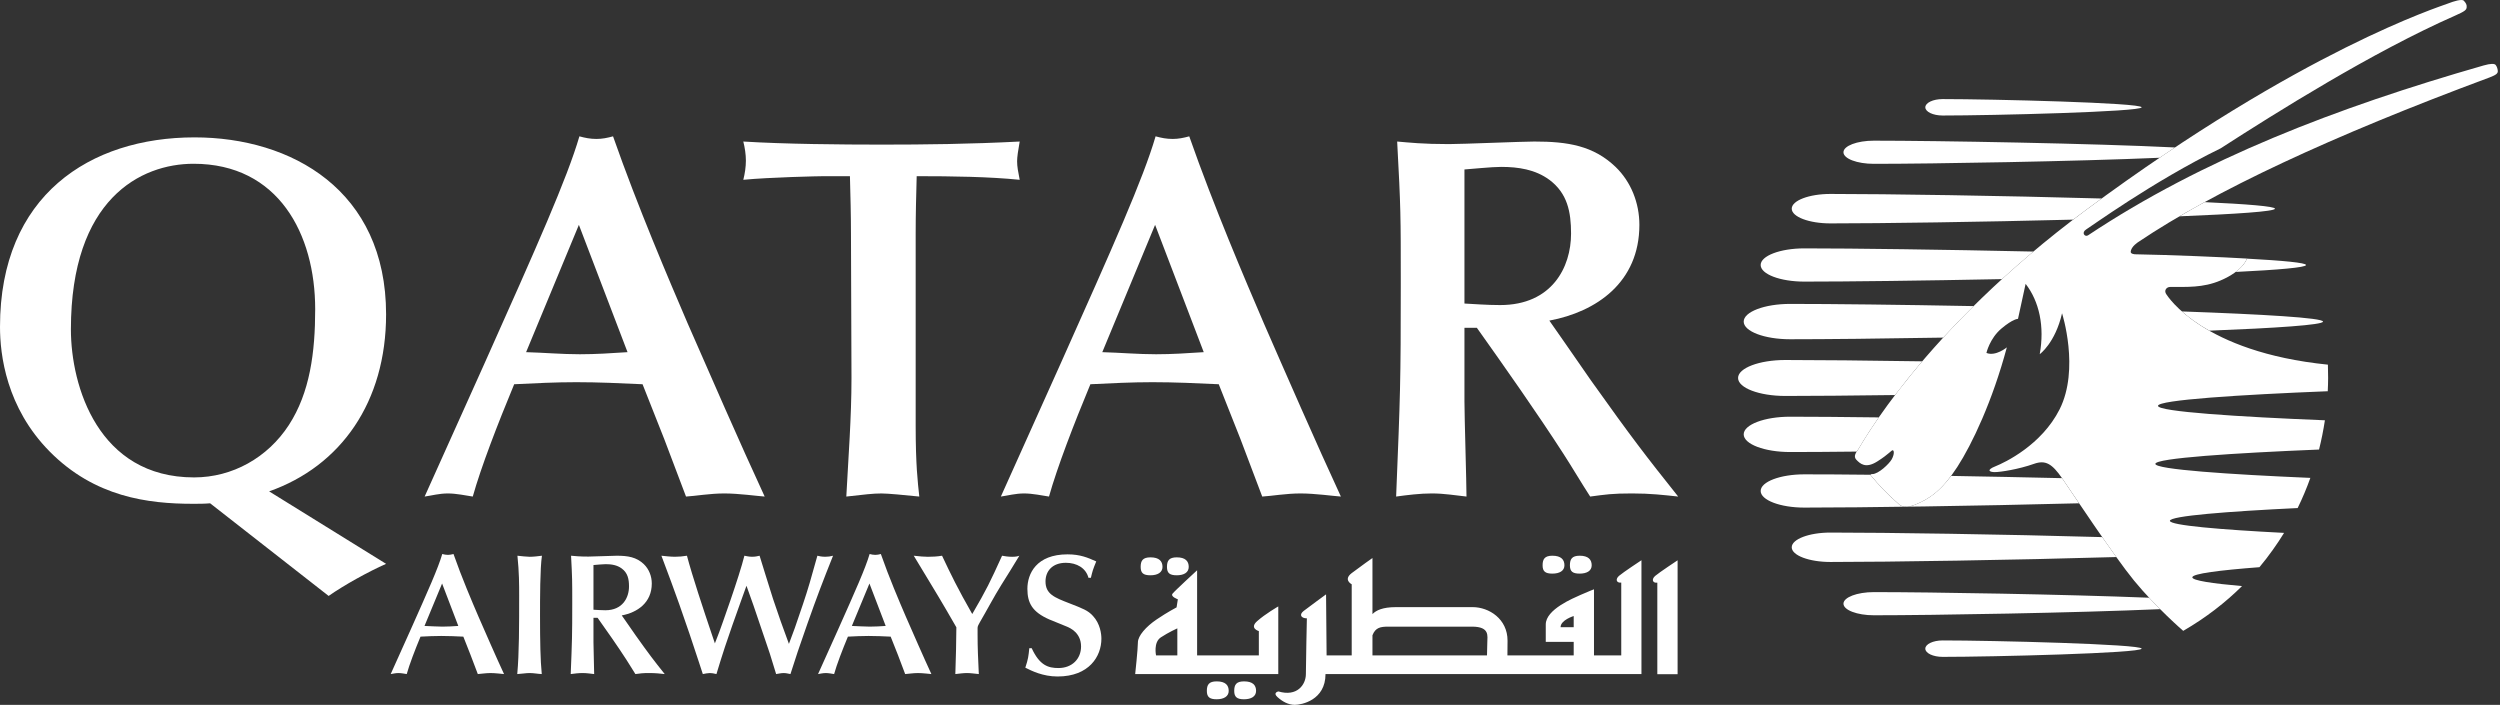
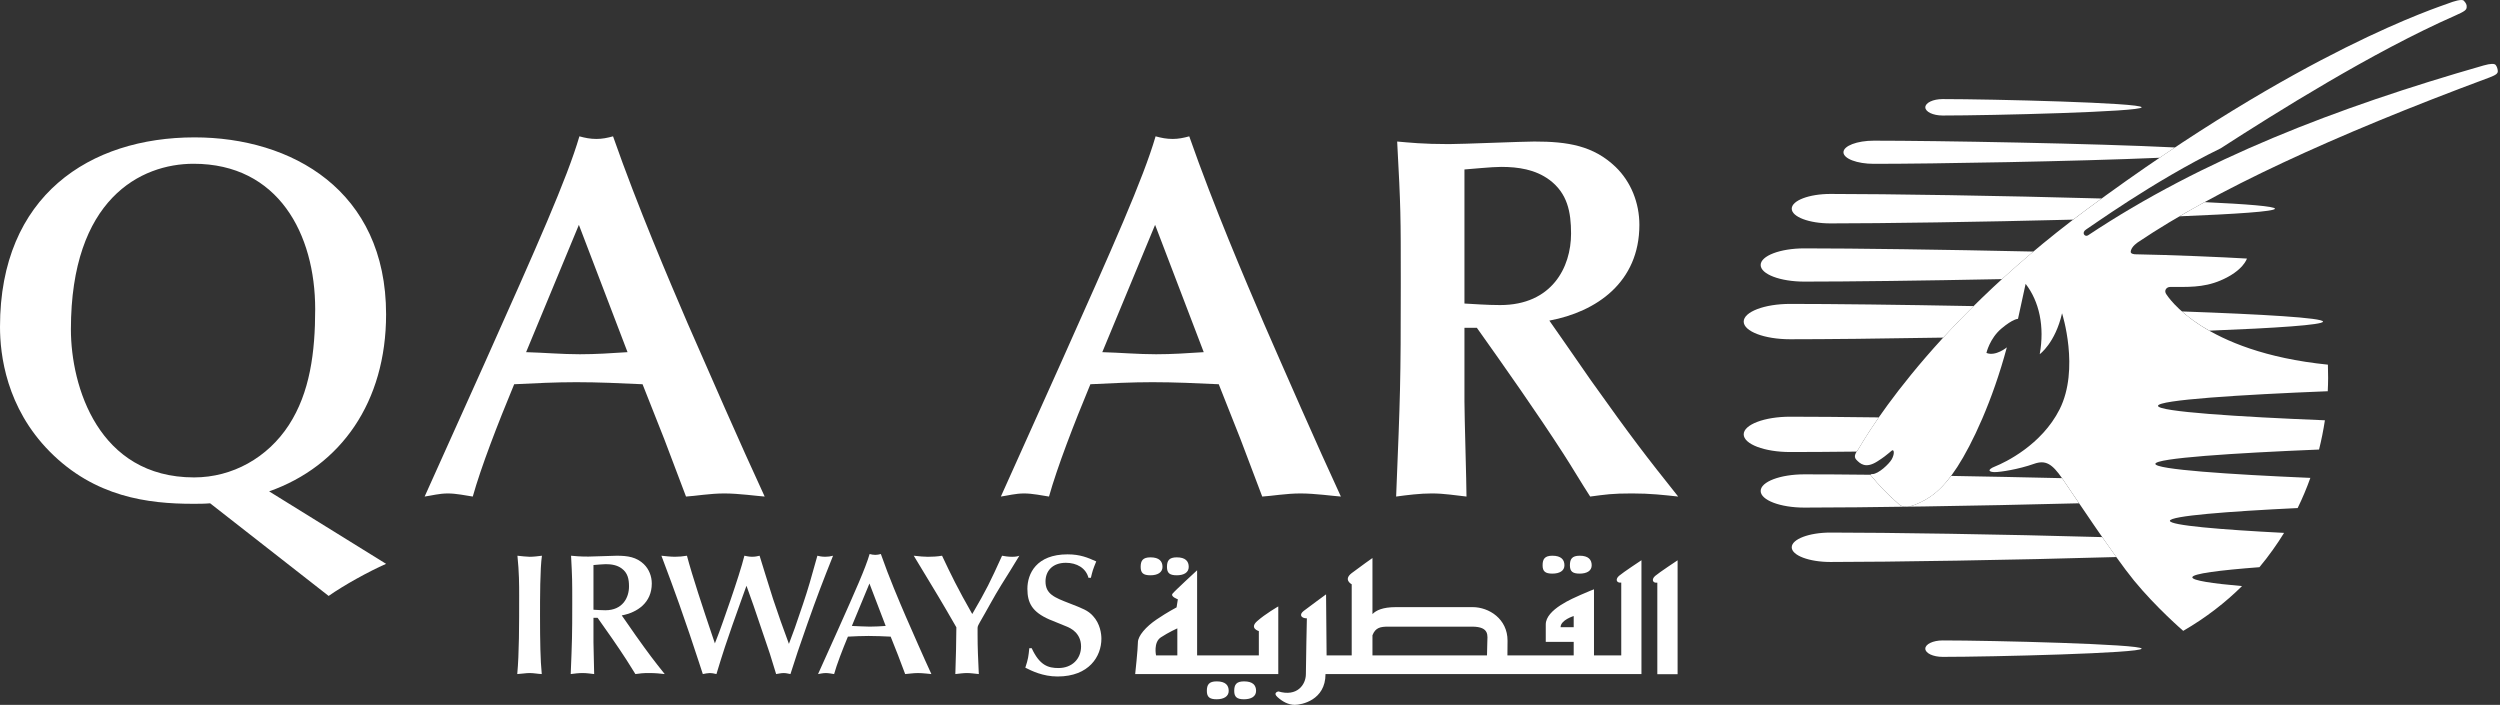
<svg xmlns="http://www.w3.org/2000/svg" width="227" height="64" viewBox="0 0 227 64" fill="none">
  <rect x="0" y="0" width="227" height="64" fill="#333333" stroke="none" />
  <g clip-path="url(#clip0_2007_5711)">
-     <path d="M41.614 56.835C41.13 56.868 40.66 56.898 40.174 56.898C39.625 56.898 39.093 56.851 38.545 56.835L40.142 52.983L41.614 56.835ZM43.385 61.205C43.667 61.189 44.106 61.113 44.543 61.113C44.982 61.113 45.531 61.189 45.766 61.205C45.061 59.686 44.026 57.32 43.432 55.957C42.867 54.643 41.928 52.45 41.177 50.303C41.005 50.35 40.846 50.383 40.675 50.383C40.487 50.383 40.33 50.35 40.158 50.303C39.783 51.587 38.872 53.624 37.292 57.166L35.475 61.205C35.693 61.174 35.914 61.113 36.179 61.113C36.429 61.113 36.729 61.174 36.931 61.205C37.181 60.313 37.682 59.012 38.182 57.807C38.81 57.775 39.437 57.745 40.062 57.745C40.736 57.745 41.395 57.775 42.071 57.807L42.726 59.468L43.385 61.205Z" fill="white" />
    <path d="M47.14 54.079C47.14 56.757 47.14 59.342 46.967 61.205C47.314 61.191 47.751 61.112 48.094 61.112C48.455 61.112 48.831 61.191 49.192 61.205C49.066 59.936 49.035 58.245 49.035 55.912C49.035 54.328 49.035 51.62 49.208 50.46C48.831 50.507 48.441 50.556 48.094 50.556C47.861 50.556 47.279 50.493 46.983 50.46C47.14 51.978 47.14 53.091 47.14 54.079Z" fill="white" />
    <path d="M56.455 55.88C57.882 55.613 59.182 54.72 59.182 52.983C59.182 52.324 58.931 51.681 58.462 51.226C57.79 50.585 57.02 50.46 56.002 50.46C55.642 50.46 53.824 50.538 53.418 50.538C52.619 50.538 52.211 50.493 51.852 50.46C51.96 52.481 51.96 52.7 51.96 54.753C51.96 57.774 51.944 58.119 51.821 61.205C52.166 61.159 52.542 61.112 52.899 61.112C53.293 61.112 53.636 61.173 53.95 61.205C53.95 60.798 53.887 58.778 53.887 58.323V56.099H54.263C55.11 57.289 56.079 58.668 56.879 59.906C57.114 60.265 57.459 60.846 57.694 61.205C58.164 61.142 58.352 61.112 58.964 61.112C59.527 61.112 59.919 61.159 60.356 61.205C59.37 59.969 58.945 59.42 57.71 57.681C57.474 57.352 57.13 56.835 56.894 56.507L56.455 55.88ZM53.887 51.306C54.122 51.289 54.702 51.226 55 51.226C55.516 51.226 56.035 51.306 56.455 51.62C57.004 52.026 57.114 52.59 57.114 53.249C57.114 54.265 56.535 55.411 54.969 55.411C54.561 55.411 54.185 55.378 53.887 55.363V51.306Z" fill="white" />
    <path d="M64.614 57.541C63.88 55.363 62.861 52.309 62.375 50.46C61.983 50.523 61.64 50.554 61.279 50.554C60.903 50.554 60.37 50.493 60.056 50.46C60.699 52.152 61.246 53.654 61.671 54.846C62.392 56.882 62.861 58.294 63.426 60.014L63.816 61.205C64.035 61.16 64.285 61.113 64.459 61.113C64.631 61.113 64.788 61.142 65.053 61.205C65.304 60.391 65.602 59.389 65.823 58.747C66.431 56.961 66.511 56.71 67.311 54.487L67.78 53.187C67.952 53.687 68.25 54.487 68.421 54.987C68.593 55.473 69.393 57.87 69.581 58.403C69.832 59.107 69.893 59.309 70.473 61.205C70.614 61.189 70.911 61.113 71.147 61.113C71.367 61.113 71.538 61.16 71.773 61.205C72.369 59.342 72.432 59.154 73.308 56.647C74.171 54.203 74.702 52.81 75.641 50.46C75.406 50.523 75.174 50.554 74.937 50.554C74.639 50.554 74.39 50.507 74.218 50.46C73.653 52.497 73.372 53.485 72.918 54.83C72.181 57.022 72.087 57.273 71.634 58.464C71.132 57.117 70.646 55.754 70.191 54.377C69.942 53.624 68.984 50.493 68.97 50.46C68.752 50.507 68.593 50.554 68.28 50.554C68.001 50.554 67.794 50.493 67.591 50.46C67.121 52.371 65.461 56.976 65.304 57.4L64.912 58.417L64.614 57.541Z" fill="white" />
    <path d="M80.42 56.835C79.934 56.868 79.465 56.898 78.978 56.898C78.43 56.898 77.897 56.851 77.35 56.835L78.946 52.983L80.42 56.835ZM82.189 61.205C82.472 61.189 82.912 61.113 83.349 61.113C83.788 61.113 84.337 61.189 84.57 61.205C83.866 59.686 82.832 57.32 82.236 55.957C81.671 54.643 80.732 52.45 79.981 50.303C79.809 50.35 79.652 50.383 79.479 50.383C79.293 50.383 79.134 50.35 78.962 50.303C78.587 51.587 77.678 53.624 76.096 57.166L74.279 61.205C74.5 61.174 74.718 61.113 74.984 61.113C75.235 61.113 75.531 61.174 75.737 61.205C75.986 60.313 76.489 59.012 76.99 57.807C77.615 57.775 78.242 57.745 78.868 57.745C79.542 57.745 80.199 57.775 80.873 57.807L81.532 59.468L82.189 61.205Z" fill="white" />
    <path d="M88.764 57.008C88.764 56.868 88.859 56.696 88.968 56.506C89.627 55.379 90.237 54.203 90.942 53.075C91.176 52.699 92.32 50.883 92.557 50.46C92.383 50.523 92.211 50.556 91.899 50.556C91.552 50.556 91.239 50.507 90.988 50.46C89.86 52.936 89.609 53.467 88.28 55.755C86.949 53.422 86.353 52.185 85.538 50.46C85.085 50.538 84.628 50.556 84.254 50.556C83.909 50.556 83.548 50.523 82.969 50.46C83.783 51.822 85.116 53.985 85.914 55.363L86.838 56.961C86.838 57.933 86.79 59.983 86.745 61.205C87.041 61.173 87.48 61.112 87.792 61.112C88.153 61.112 88.515 61.173 88.876 61.205C88.811 59.748 88.764 58.903 88.764 57.586V57.008Z" fill="white" />
    <path d="M93.46 58.857C93.383 59.608 93.365 59.812 93.099 60.625C93.663 60.908 94.683 61.425 96.028 61.425C98.895 61.425 100.007 59.594 100.007 57.995C100.007 57.556 99.897 56.63 99.24 55.926C98.786 55.425 98.315 55.254 97.11 54.783C95.733 54.25 94.932 53.937 94.932 52.794C94.932 51.87 95.543 51.102 96.78 51.102C97.766 51.102 98.599 51.572 98.833 52.465H99.052C99.193 51.87 99.225 51.745 99.538 50.977C98.77 50.633 98.08 50.335 96.937 50.335C94.101 50.335 93.287 52.09 93.287 53.466C93.287 54.768 93.743 55.567 95.261 56.24C95.698 56.428 96.437 56.709 96.874 56.898C97.172 57.022 98.16 57.46 98.16 58.699C98.16 59.827 97.343 60.658 96.108 60.658C95.183 60.658 94.399 60.423 93.679 58.857H93.46Z" fill="white" />
    <path d="M6.438 29.907C6.438 18.067 12.782 14.87 17.576 14.87C25.282 14.87 28.619 21.262 28.619 28.076C28.619 31.976 28.149 35.641 26.222 38.603C24.295 41.562 21.101 43.349 17.622 43.349C8.929 43.349 6.438 35.077 6.438 29.907ZM29.84 54.111C31.25 53.123 33.459 51.902 35.057 51.197L24.437 44.616C30.968 42.314 35.057 36.486 35.057 28.545C35.057 17.269 26.457 12.474 17.669 12.474C8.178 12.474 0 17.737 0 29.674C0 32.209 0.564 37.004 4.511 40.999C8.6 45.135 13.44 45.745 17.529 45.745C18.045 45.745 18.561 45.745 19.08 45.7L29.84 54.111Z" fill="white" />
    <path d="M56.98 31.976C55.521 32.072 54.113 32.166 52.654 32.166C51.011 32.166 49.413 32.023 47.77 31.976L52.563 20.416L56.98 31.976ZM62.29 45.087C63.135 45.04 64.452 44.805 65.766 44.805C67.085 44.805 68.726 45.04 69.433 45.087C67.318 40.529 64.217 33.433 62.43 29.343C60.738 25.397 57.919 18.817 55.664 12.379C55.147 12.521 54.676 12.616 54.16 12.616C53.596 12.616 53.126 12.521 52.61 12.379C51.481 16.234 48.756 22.343 44.01 32.962L38.557 45.087C39.215 44.994 39.874 44.805 40.672 44.805C41.423 44.805 42.318 44.994 42.928 45.087C43.679 42.407 45.186 38.508 46.688 34.889C48.566 34.797 50.446 34.703 52.326 34.703C54.347 34.703 56.321 34.797 58.344 34.889L60.315 39.872L62.29 45.087Z" fill="white" />
-     <path d="M83.143 21.262C83.143 19.476 83.188 17.691 83.235 15.997C86.478 15.997 89.816 16.046 92.588 16.326C92.447 15.575 92.353 15.154 92.353 14.636C92.353 14.26 92.447 13.647 92.588 12.851C88.077 13.084 83.941 13.131 80.04 13.131C76.421 13.131 71.205 13.084 67.492 12.851C67.635 13.415 67.727 14.025 67.727 14.589C67.727 15.154 67.635 15.764 67.492 16.326C69.891 16.093 74.402 15.997 74.824 15.997H77.174C77.221 17.832 77.268 19.476 77.268 21.215L77.315 34.325C77.315 37.898 77.034 41.517 76.845 45.087C78.536 44.9 79.242 44.806 80.04 44.806C80.605 44.806 82.108 44.947 83.472 45.087C83.329 43.773 83.143 42.221 83.143 38.65V21.262Z" fill="white" />
    <path d="M109.299 31.976C107.843 32.072 106.433 32.166 104.977 32.166C103.33 32.166 101.734 32.023 100.088 31.976L104.883 20.416L109.299 31.976ZM114.61 45.087C115.455 45.04 116.772 44.805 118.088 44.805C119.403 44.805 121.048 45.04 121.753 45.087C119.638 40.529 116.537 33.433 114.751 29.343C113.059 25.397 110.239 18.817 107.984 12.379C107.467 12.521 106.996 12.616 106.48 12.616C105.916 12.616 105.446 12.521 104.928 12.379C103.802 16.234 101.076 22.343 96.328 32.962L90.878 45.087C91.535 44.994 92.195 44.805 92.993 44.805C93.744 44.805 94.636 44.994 95.249 45.087C96.002 42.407 97.504 38.508 99.008 34.889C100.886 34.797 102.766 34.703 104.647 34.703C106.669 34.703 108.643 34.797 110.662 34.889L112.636 39.872L114.61 45.087Z" fill="white" />
    <path d="M140.68 29.111C144.955 28.312 148.856 25.634 148.856 20.416C148.856 18.442 148.104 16.515 146.692 15.154C144.673 13.227 142.37 12.851 139.315 12.851C138.234 12.851 132.784 13.084 131.561 13.084C129.163 13.084 127.942 12.943 126.863 12.851C127.191 18.912 127.191 19.569 127.191 25.725C127.191 34.797 127.144 35.828 126.769 45.087C127.802 44.947 128.93 44.804 130.01 44.804C131.184 44.804 132.219 44.994 133.158 45.087C133.158 43.864 132.972 37.804 132.972 36.44V29.767H134.101C136.637 33.338 139.552 37.474 141.948 41.187C142.652 42.269 143.685 44.008 144.389 45.087C145.8 44.9 146.365 44.804 148.196 44.804C149.888 44.804 151.064 44.947 152.379 45.087C149.419 41.375 148.152 39.731 144.438 34.514C143.732 33.526 142.699 31.976 141.993 30.99L140.68 29.111ZM132.972 15.387C133.676 15.342 135.414 15.154 136.308 15.154C137.859 15.154 139.408 15.387 140.68 16.326C142.323 17.549 142.652 19.24 142.652 21.215C142.652 24.27 140.913 27.7 136.214 27.7C134.991 27.7 133.864 27.605 132.972 27.561V15.387Z" fill="white" />
    <path d="M210.928 29.201C210.928 29.503 206.674 29.787 200.602 30.025C199.529 29.417 198.716 28.806 198.12 28.279C205.484 28.539 210.928 28.86 210.928 29.201Z" fill="white" />
    <path d="M206.566 18.949C206.566 19.201 203 19.438 197.903 19.642C198.634 19.215 199.386 18.785 200.177 18.354C204.027 18.532 206.566 18.737 206.566 18.949Z" fill="white" />
    <path d="M168.586 41.004C166.226 41.032 164.156 41.044 162.54 41.044C160.213 41.044 158.328 40.327 158.328 39.438C158.328 38.554 160.213 37.837 162.54 37.837C164.6 37.837 167.391 37.859 170.592 37.9C169.354 39.687 168.766 40.761 168.711 40.829C168.675 40.88 168.629 40.941 168.586 41.004Z" fill="white" />
    <path d="M169.857 43.152C170.634 44.091 171.381 44.881 172.379 45.745C172.379 45.745 172.756 46.283 173.899 45.822C175.062 45.348 176.048 44.704 177.16 43.213C180.405 43.268 183.847 43.34 187.235 43.417C187.514 43.823 188.08 44.663 188.778 45.699C179.333 45.944 169.082 46.09 163.831 46.09C161.644 46.09 159.869 45.411 159.869 44.58C159.869 43.744 161.644 43.07 163.831 43.07C165.43 43.07 167.491 43.081 169.849 43.108C169.847 43.13 169.857 43.152 169.857 43.152Z" fill="white" />
    <path d="M166.203 51.028C164.262 51.028 162.689 50.431 162.689 49.694C162.689 48.956 164.262 48.357 166.203 48.357C171.338 48.357 181.865 48.513 190.88 48.769C191.315 49.391 191.749 50.011 192.161 50.58C182.879 50.853 171.581 51.028 166.203 51.028Z" fill="white" />
-     <path d="M196.146 55.311C188.574 55.644 175.556 55.867 170.146 55.867C168.624 55.867 167.387 55.391 167.387 54.816C167.387 54.236 168.624 53.764 170.146 53.764C175.321 53.764 187.472 53.968 195.141 54.273C195.487 54.645 195.826 54.995 196.146 55.311Z" fill="white" />
    <path d="M176.393 58.151C180.86 58.151 194.458 58.489 194.458 58.896C194.458 59.31 180.858 59.644 176.393 59.644C175.522 59.644 174.818 59.31 174.818 58.896C174.818 58.489 175.522 58.151 176.393 58.151Z" fill="white" />
    <path d="M176.442 30.655C170.819 30.751 165.782 30.804 162.539 30.804C160.214 30.804 158.328 30.088 158.328 29.201C158.328 28.315 160.214 27.595 162.539 27.595C166.305 27.595 172.494 27.667 179.203 27.794C178.206 28.78 177.284 29.74 176.442 30.655Z" fill="white" />
-     <path d="M204.02 23.484C207.314 23.663 209.387 23.859 209.387 24.063C209.387 24.287 206.878 24.502 202.996 24.693C203.825 24.069 204.007 23.525 204.02 23.484Z" fill="white" />
    <path d="M163.832 25.57C161.643 25.57 159.868 24.896 159.868 24.062C159.868 23.229 161.643 22.552 163.832 22.552C168.321 22.552 176.463 22.662 184.63 22.842C183.628 23.687 182.678 24.523 181.781 25.343C174.613 25.487 167.799 25.57 163.832 25.57Z" fill="white" />
    <path d="M188.241 19.943C179.89 20.155 170.843 20.285 166.202 20.285C164.261 20.285 162.69 19.688 162.69 18.949C162.69 18.211 164.261 17.61 166.202 17.61C171.325 17.61 181.827 17.77 190.83 18.024C190.381 18.35 189.93 18.677 189.472 19.018C189.055 19.329 188.644 19.634 188.241 19.943Z" fill="white" />
    <path d="M170.146 14.876C168.623 14.876 167.386 14.407 167.386 13.825C167.386 13.245 168.623 12.773 170.146 12.773C175.889 12.773 190.214 13.027 197.489 13.389C197.025 13.694 196.56 14.009 196.092 14.325C188.509 14.653 175.544 14.876 170.146 14.876Z" fill="white" />
-     <path d="M162.106 35.953C159.738 35.953 157.816 35.224 157.816 34.319C157.816 33.42 159.738 32.688 162.106 32.688C165.074 32.688 169.516 32.732 174.539 32.809C173.595 33.919 172.775 34.948 172.073 35.87C168.073 35.923 164.577 35.953 162.106 35.953Z" fill="white" />
    <path d="M174.819 9.744C174.819 9.331 175.523 8.997 176.393 8.997C180.859 8.997 194.459 9.331 194.459 9.744C194.459 10.153 180.86 10.489 176.393 10.489C175.523 10.489 174.819 10.153 174.819 9.744Z" fill="white" />
    <path d="M211.374 33.111C211.405 33.925 211.4 34.733 211.36 35.524C203.448 35.838 195.945 36.315 195.945 36.851C195.945 37.378 203.28 37.85 211.101 38.162C210.963 39.065 210.786 39.951 210.569 40.819C202.86 41.134 195.706 41.598 195.706 42.12C195.706 42.624 202.385 43.077 209.781 43.392C209.442 44.336 209.058 45.253 208.627 46.131C202.275 46.437 197.026 46.845 197.026 47.29C197.026 47.705 201.612 48.09 207.393 48.386C207.068 48.914 206.729 49.432 206.375 49.921C205.999 50.454 205.59 50.982 205.157 51.501C201.543 51.776 199.062 52.088 199.062 52.422C199.062 52.709 200.839 52.977 203.576 53.217C202.082 54.695 200.317 56.077 198.236 57.282C198.236 57.282 195.785 55.172 193.763 52.707C191.96 50.509 188.134 44.714 187.234 43.417C186.333 42.12 185.74 41.741 184.686 42.117C183.274 42.618 181.632 42.868 181.127 42.868C180.622 42.868 180.345 42.672 181.191 42.337C182.035 41.997 185.37 40.422 187.011 37.169C188.855 33.505 187.234 28.445 187.234 28.445C186.615 31.15 185.207 32.16 185.207 32.16C185.661 29.648 185.166 27.371 183.926 25.773L183.234 28.953C183.234 28.953 182.802 28.931 181.731 29.831C180.661 30.733 180.367 32.047 180.367 32.047C181.209 32.385 182.221 31.54 182.221 31.54C180.928 36.38 179.073 40.321 177.72 42.404C176.368 44.488 175.254 45.274 173.899 45.824C172.756 46.282 172.38 45.744 172.38 45.744C171.381 44.882 170.635 44.091 169.857 43.152C169.857 43.152 169.794 43.042 170.004 43.046C170.561 43.053 171.552 42.102 171.768 41.707C172.016 41.254 171.989 40.907 171.865 40.883C171.743 40.863 171.531 41.222 170.457 41.9C169.39 42.575 168.899 42.106 168.543 41.73C168.267 41.431 168.538 41.061 168.711 40.829C168.874 40.622 174.523 30.087 189.471 19.019C209.061 4.514 221.571 0.598 222.288 0.315C222.761 0.129 223.534 -0.117 223.71 0.063C223.904 0.267 224 0.43 223.973 0.667C223.948 0.902 223.823 1.023 222.917 1.422C215.397 4.735 206.618 10.258 201.631 13.472C195.497 16.46 189.641 20.728 189.428 20.83C188.956 21.123 189.304 21.55 189.589 21.371C199.947 14.482 212.09 9.789 225.51 5.944C226.151 5.762 226.502 5.762 226.609 5.903C226.73 6.06 226.781 6.239 226.8 6.437C226.818 6.683 226.614 6.813 226.063 7.028C211.646 12.384 201.021 17.359 194.186 21.957C194.186 21.957 193.479 22.384 193.47 22.878C193.467 23.066 193.849 23.088 193.849 23.088C197.27 23.149 201.844 23.349 204.02 23.477C204.02 23.477 203.71 24.579 201.626 25.466C200.017 26.153 198.528 26.043 197.054 26.056C196.726 26.049 196.449 26.38 196.711 26.733C196.842 26.909 199.978 31.957 211.374 33.111Z" fill="white" />
    <path d="M106.902 59.513H104.97C104.97 59.513 104.71 58.324 105.409 57.87C106.112 57.408 106.902 57.054 106.902 57.054V59.513ZM116.068 55.063C116.068 55.063 114.894 55.737 114.15 56.399C113.412 57.054 114.303 57.303 114.303 57.303V59.513H108.697V51.781C108.697 51.781 106.654 53.66 106.463 53.909C106.265 54.175 106.949 54.417 106.949 54.417L106.833 55.149C106.833 55.149 106.019 55.571 105.032 56.239C104.05 56.899 103.322 57.741 103.322 58.324C103.322 58.909 103.075 61.204 103.075 61.204H116.068V55.063ZM104.464 52.236C105.104 52.236 105.555 51.983 105.555 51.474C105.555 50.963 105.256 50.607 104.464 50.607C103.76 50.607 103.572 50.914 103.572 51.474C103.572 52.038 103.816 52.236 104.464 52.236ZM106.853 52.236C107.499 52.236 107.937 51.983 107.937 51.474C107.937 50.963 107.641 50.607 106.853 50.607C106.146 50.607 105.961 50.914 105.961 51.474C105.961 52.038 106.204 52.236 106.853 52.236ZM110.474 61.869C109.774 61.869 109.582 62.169 109.582 62.732C109.582 63.29 109.829 63.494 110.474 63.494C111.113 63.494 111.567 63.24 111.567 62.732C111.567 62.219 111.272 61.869 110.474 61.869ZM112.957 61.869C112.258 61.869 112.067 62.169 112.067 62.732C112.067 63.29 112.321 63.494 112.957 63.494C113.606 63.494 114.052 63.24 114.052 62.732C114.052 62.219 113.758 61.869 112.957 61.869ZM140.955 52.084C141.6 52.084 142.051 51.838 142.051 51.328C142.051 50.822 141.754 50.459 140.955 50.459C140.258 50.459 140.068 50.767 140.068 51.328C140.068 51.889 140.317 52.084 140.955 52.084ZM143.437 52.084C144.077 52.084 144.526 51.838 144.526 51.328C144.526 50.822 144.228 50.459 143.437 50.459C142.735 50.459 142.548 50.767 142.548 51.328C142.548 51.889 142.788 52.084 143.437 52.084ZM150.289 52.294C149.94 52.597 150.041 52.959 150.485 52.909V61.215H152.326V50.875C152.326 50.875 150.633 51.993 150.289 52.294ZM142.892 56.952H141.7C141.7 56.298 142.892 55.936 142.892 55.936V56.952ZM135.048 58.324C135.048 58.625 135.033 59.116 135.019 59.513H124.619V57.684C124.891 56.98 125.348 56.899 126.057 56.899H133.66C135.302 56.899 135.048 57.763 135.048 58.324ZM147.21 52.899V59.513H144.734V53.508C144.734 53.508 144.228 53.702 143.533 54.009C142.845 54.321 140.355 55.333 140.355 56.7V58.28H142.892V59.513H136.874C136.879 59.223 136.885 58.796 136.885 58.17C136.885 56.2 135.206 55.127 133.712 55.127H126.755C125.537 55.127 124.949 55.422 124.619 55.759V50.668C124.619 50.668 123.533 51.432 122.735 52.038C121.938 52.645 122.735 53.053 122.735 53.053V59.513H120.455L120.406 53.968C120.406 53.968 118.82 55.127 118.365 55.48C117.921 55.831 118.167 56.145 118.664 56.145C118.664 56.145 118.574 60.239 118.574 61.204C118.574 62.176 117.769 63.287 116.081 62.782C116.081 62.782 115.544 62.885 115.99 63.29C116.433 63.693 116.97 64 117.57 64C118.167 64 120.356 63.588 120.356 61.204H149.044V50.869C149.044 50.869 147.356 51.983 147.008 52.286C146.658 52.589 146.76 52.953 147.21 52.899Z" fill="white" />
  </g>
  <defs>
    <clipPath id="clip0_2007_5711">
      <rect width="226.801" height="64" fill="white" />
    </clipPath>
  </defs>
</svg>